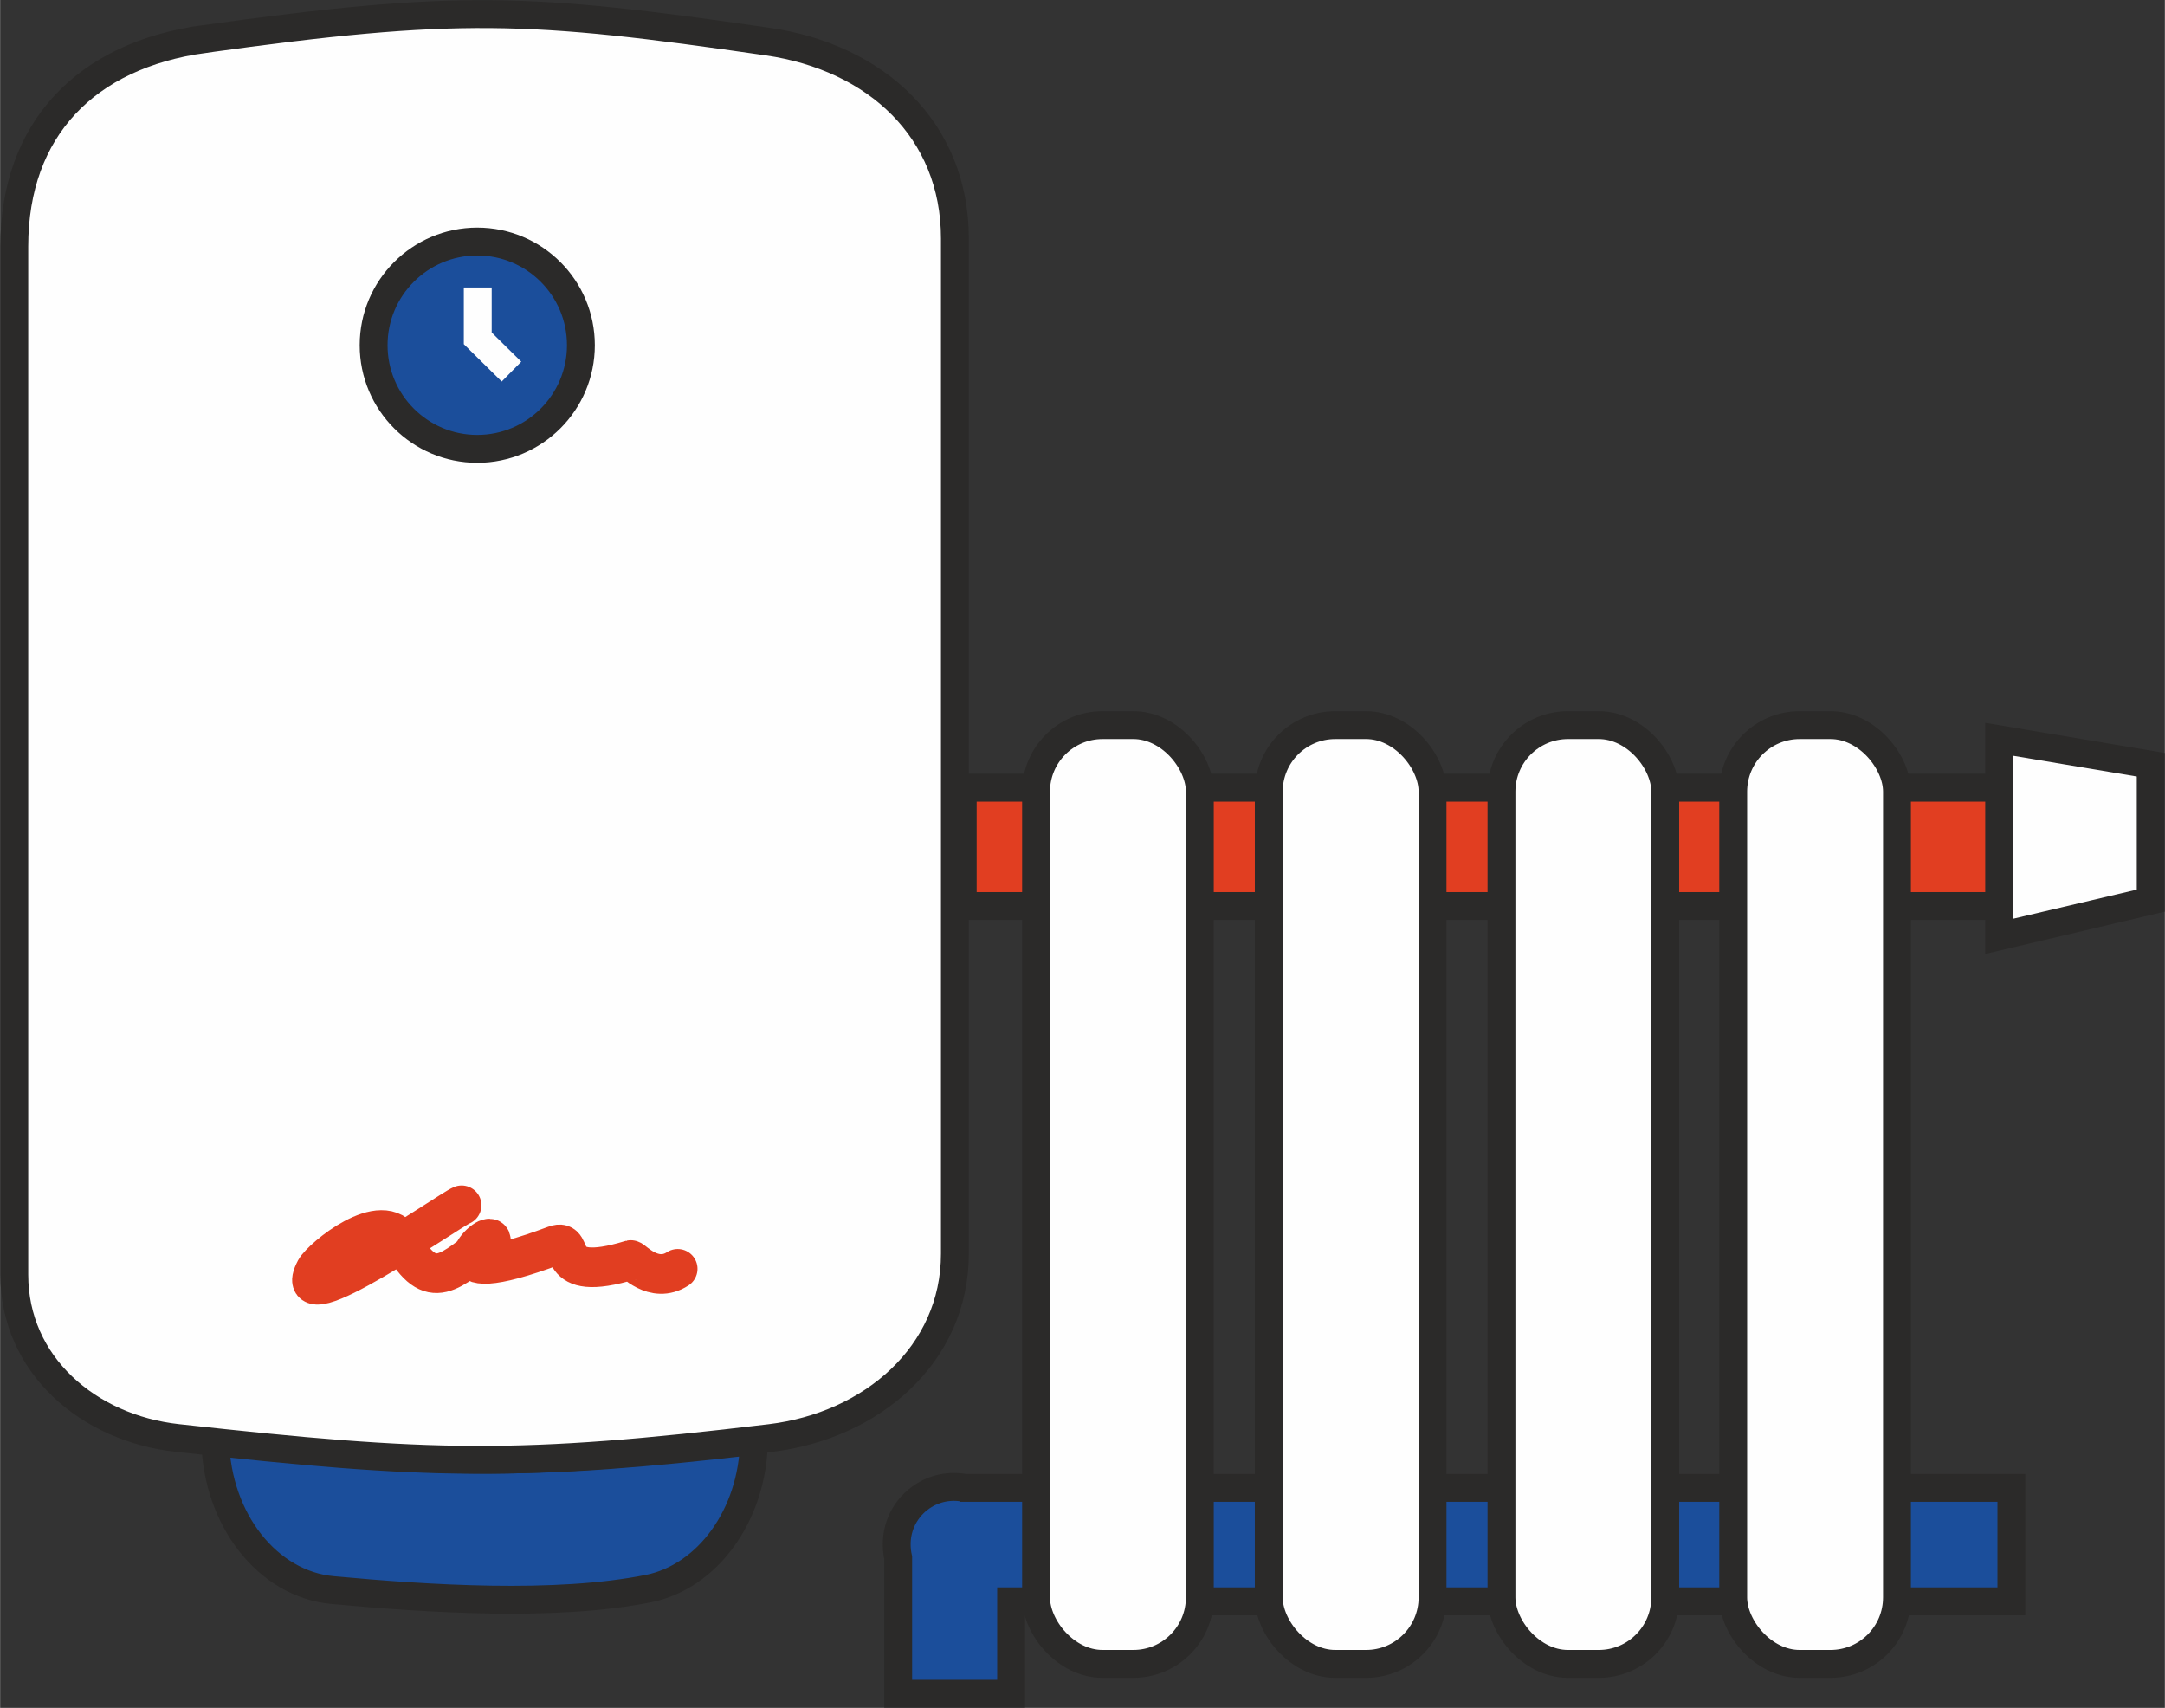
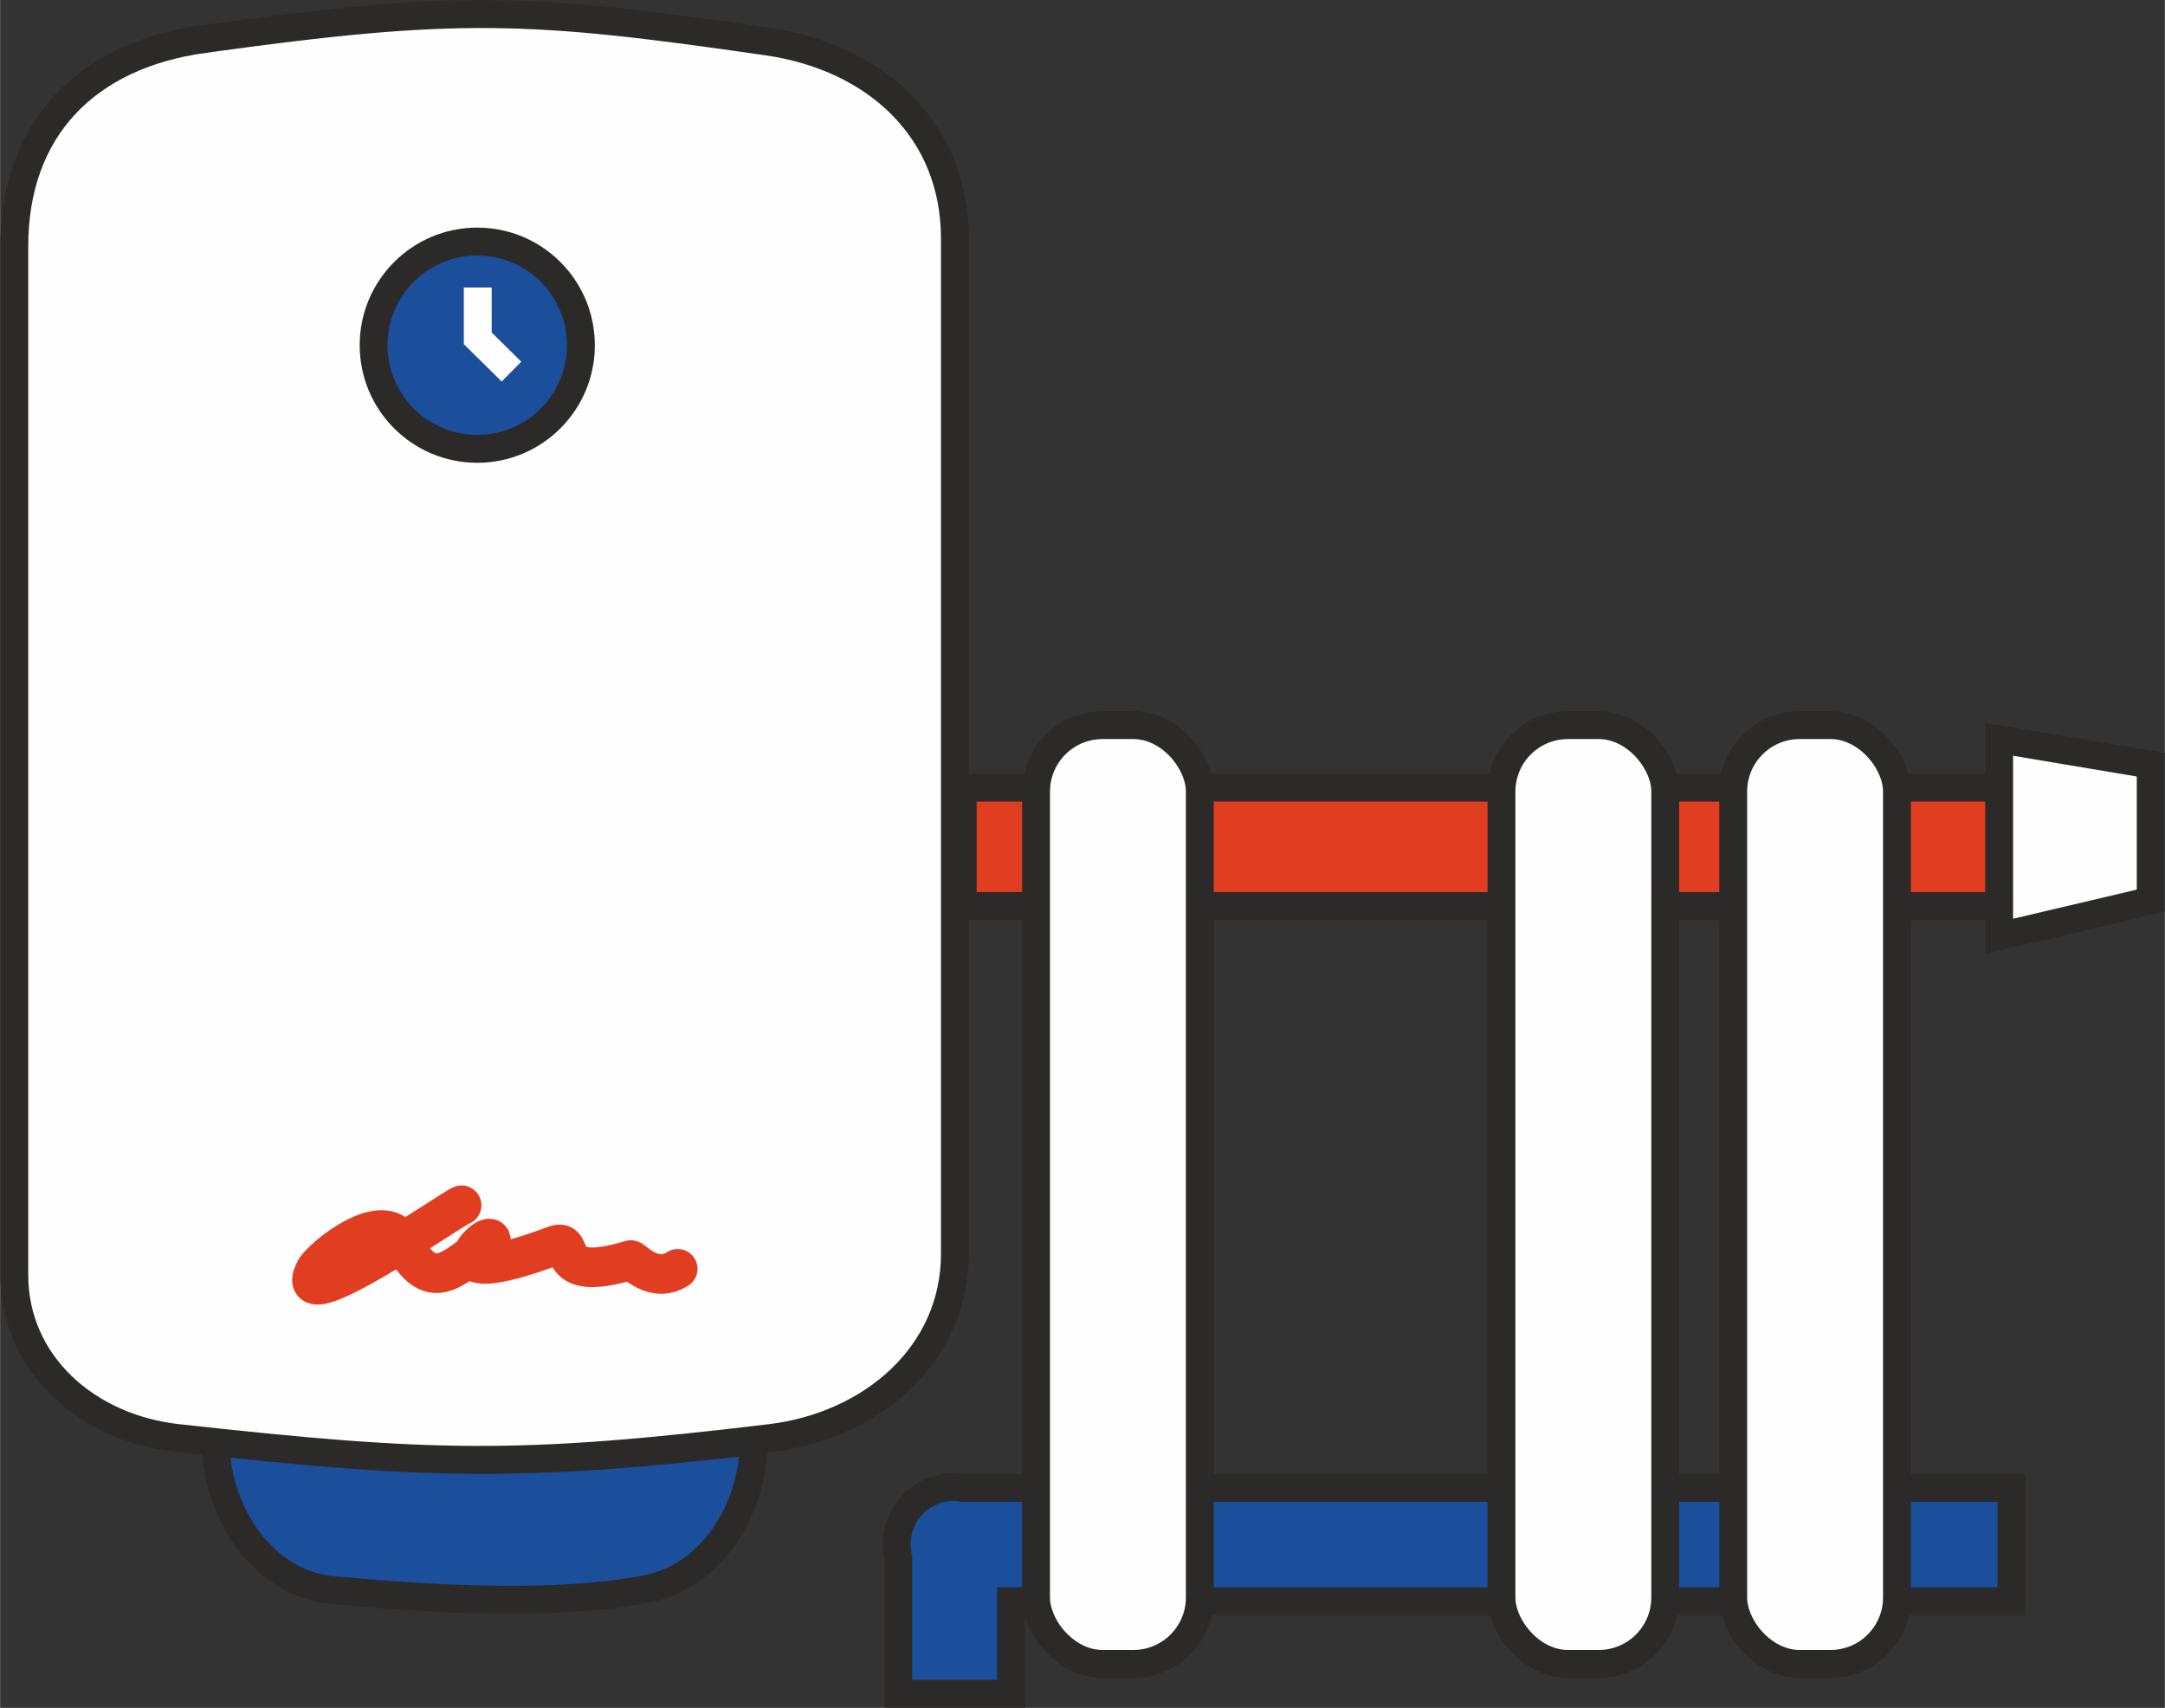
<svg xmlns="http://www.w3.org/2000/svg" xml:space="preserve" width="15.442mm" height="12.18mm" version="1.1" style="shape-rendering:geometricPrecision; text-rendering:geometricPrecision; image-rendering:optimizeQuality; fill-rule:evenodd; clip-rule:evenodd" viewBox="0 0 44.28 34.93">
  <rect x="0" y="0" width="44.28" height="34.93" fill="#333333" stroke="none" />
  <defs>
    <style type="text/css">
   
    .str1 {stroke:#FEFEFE;stroke-width:0.57;stroke-miterlimit:22.926}
    .str0 {stroke:#2B2A29;stroke-width:0.57;stroke-miterlimit:22.926}
    .str2 {stroke:#E13E21;stroke-width:0.81;stroke-linecap:round;stroke-linejoin:round;stroke-miterlimit:22.926}
    .fil3 {fill:none}
    .fil1 {fill:#FEFEFE}
    .fil5 {fill:#FEFEFE}
    .fil2 {fill:#1B4E9B}
    .fil0 {fill:#1B4E9B}
    .fil4 {fill:#E13E21}
   
  </style>
  </defs>
  <g id="Слой_x0020_1">
    <path class="fil0 str0" d="M15.42 29.48c-0.03,1.52 -0.96,2.77 -2.16,3.01 -1.9,0.38 -4.52,0.21 -6.46,0.03 -1.32,-0.12 -2.36,-1.43 -2.4,-3.05 4.56,0.49 6.45,0.53 11.02,0z" />
    <path class="fil1 str0" d="M4.16 0.8c5.19,-0.72 6.64,-0.66 11.54,0.05 2.21,0.32 3.83,1.8 3.83,4.03l0 20.76c0,2.07 -1.71,3.52 -3.77,3.77 -5.16,0.62 -6.96,0.57 -12.13,0 -1.83,-0.2 -3.34,-1.5 -3.34,-3.34l0 -21.03c0,-2.41 1.48,-3.91 3.87,-4.24z" />
    <circle class="fil2 str0" cx="9.76" cy="7.06" r="2.12" />
    <polyline class="fil3 str1" points="9.77,5.88 9.77,6.92 10.46,7.6 " />
    <path class="fil3 str2" d="M9.44 24.65c-0.25,0.1 -3.59,2.45 -2.99,1.32 0.13,-0.24 1.38,-1.28 1.77,-0.57 0.6,1.08 0.98,0.6 1.82,-0.03 0,-0.29 -1.44,1.13 1.31,0.1 0.46,-0.17 -0.12,0.81 1.55,0.3 0.04,-0.01 0.47,0.5 0.96,0.18" />
    <rect class="fil4 str0" x="19.69" y="16.11" width="21.43" height="2.42" />
    <path class="fil2 str0" d="M19.75 30.43l21.39 0 0 2.32 -20.46 0 0 1.89 -2.31 0 0 -2.78 0 0c-0.02,-0.09 -0.03,-0.18 -0.03,-0.28 0,-0.65 0.53,-1.17 1.17,-1.17 0.08,0 0.16,0.01 0.24,0.02z" />
    <rect class="fil1 str0" x="21.19" y="14.83" width="3.35" height="19.2" rx="1.36" ry="1.36" />
-     <rect class="fil1 str0" x="25.95" y="14.83" width="3.35" height="19.2" rx="1.36" ry="1.36" />
    <rect class="fil1 str0" x="30.71" y="14.83" width="3.35" height="19.2" rx="1.36" ry="1.36" />
    <rect class="fil1 str0" x="35.45" y="14.83" width="3.35" height="19.2" rx="1.36" ry="1.36" />
    <polygon class="fil5 str0" points="40.89,15.12 43.99,15.64 43.99,18.42 40.89,19.15 " />
  </g>
</svg>